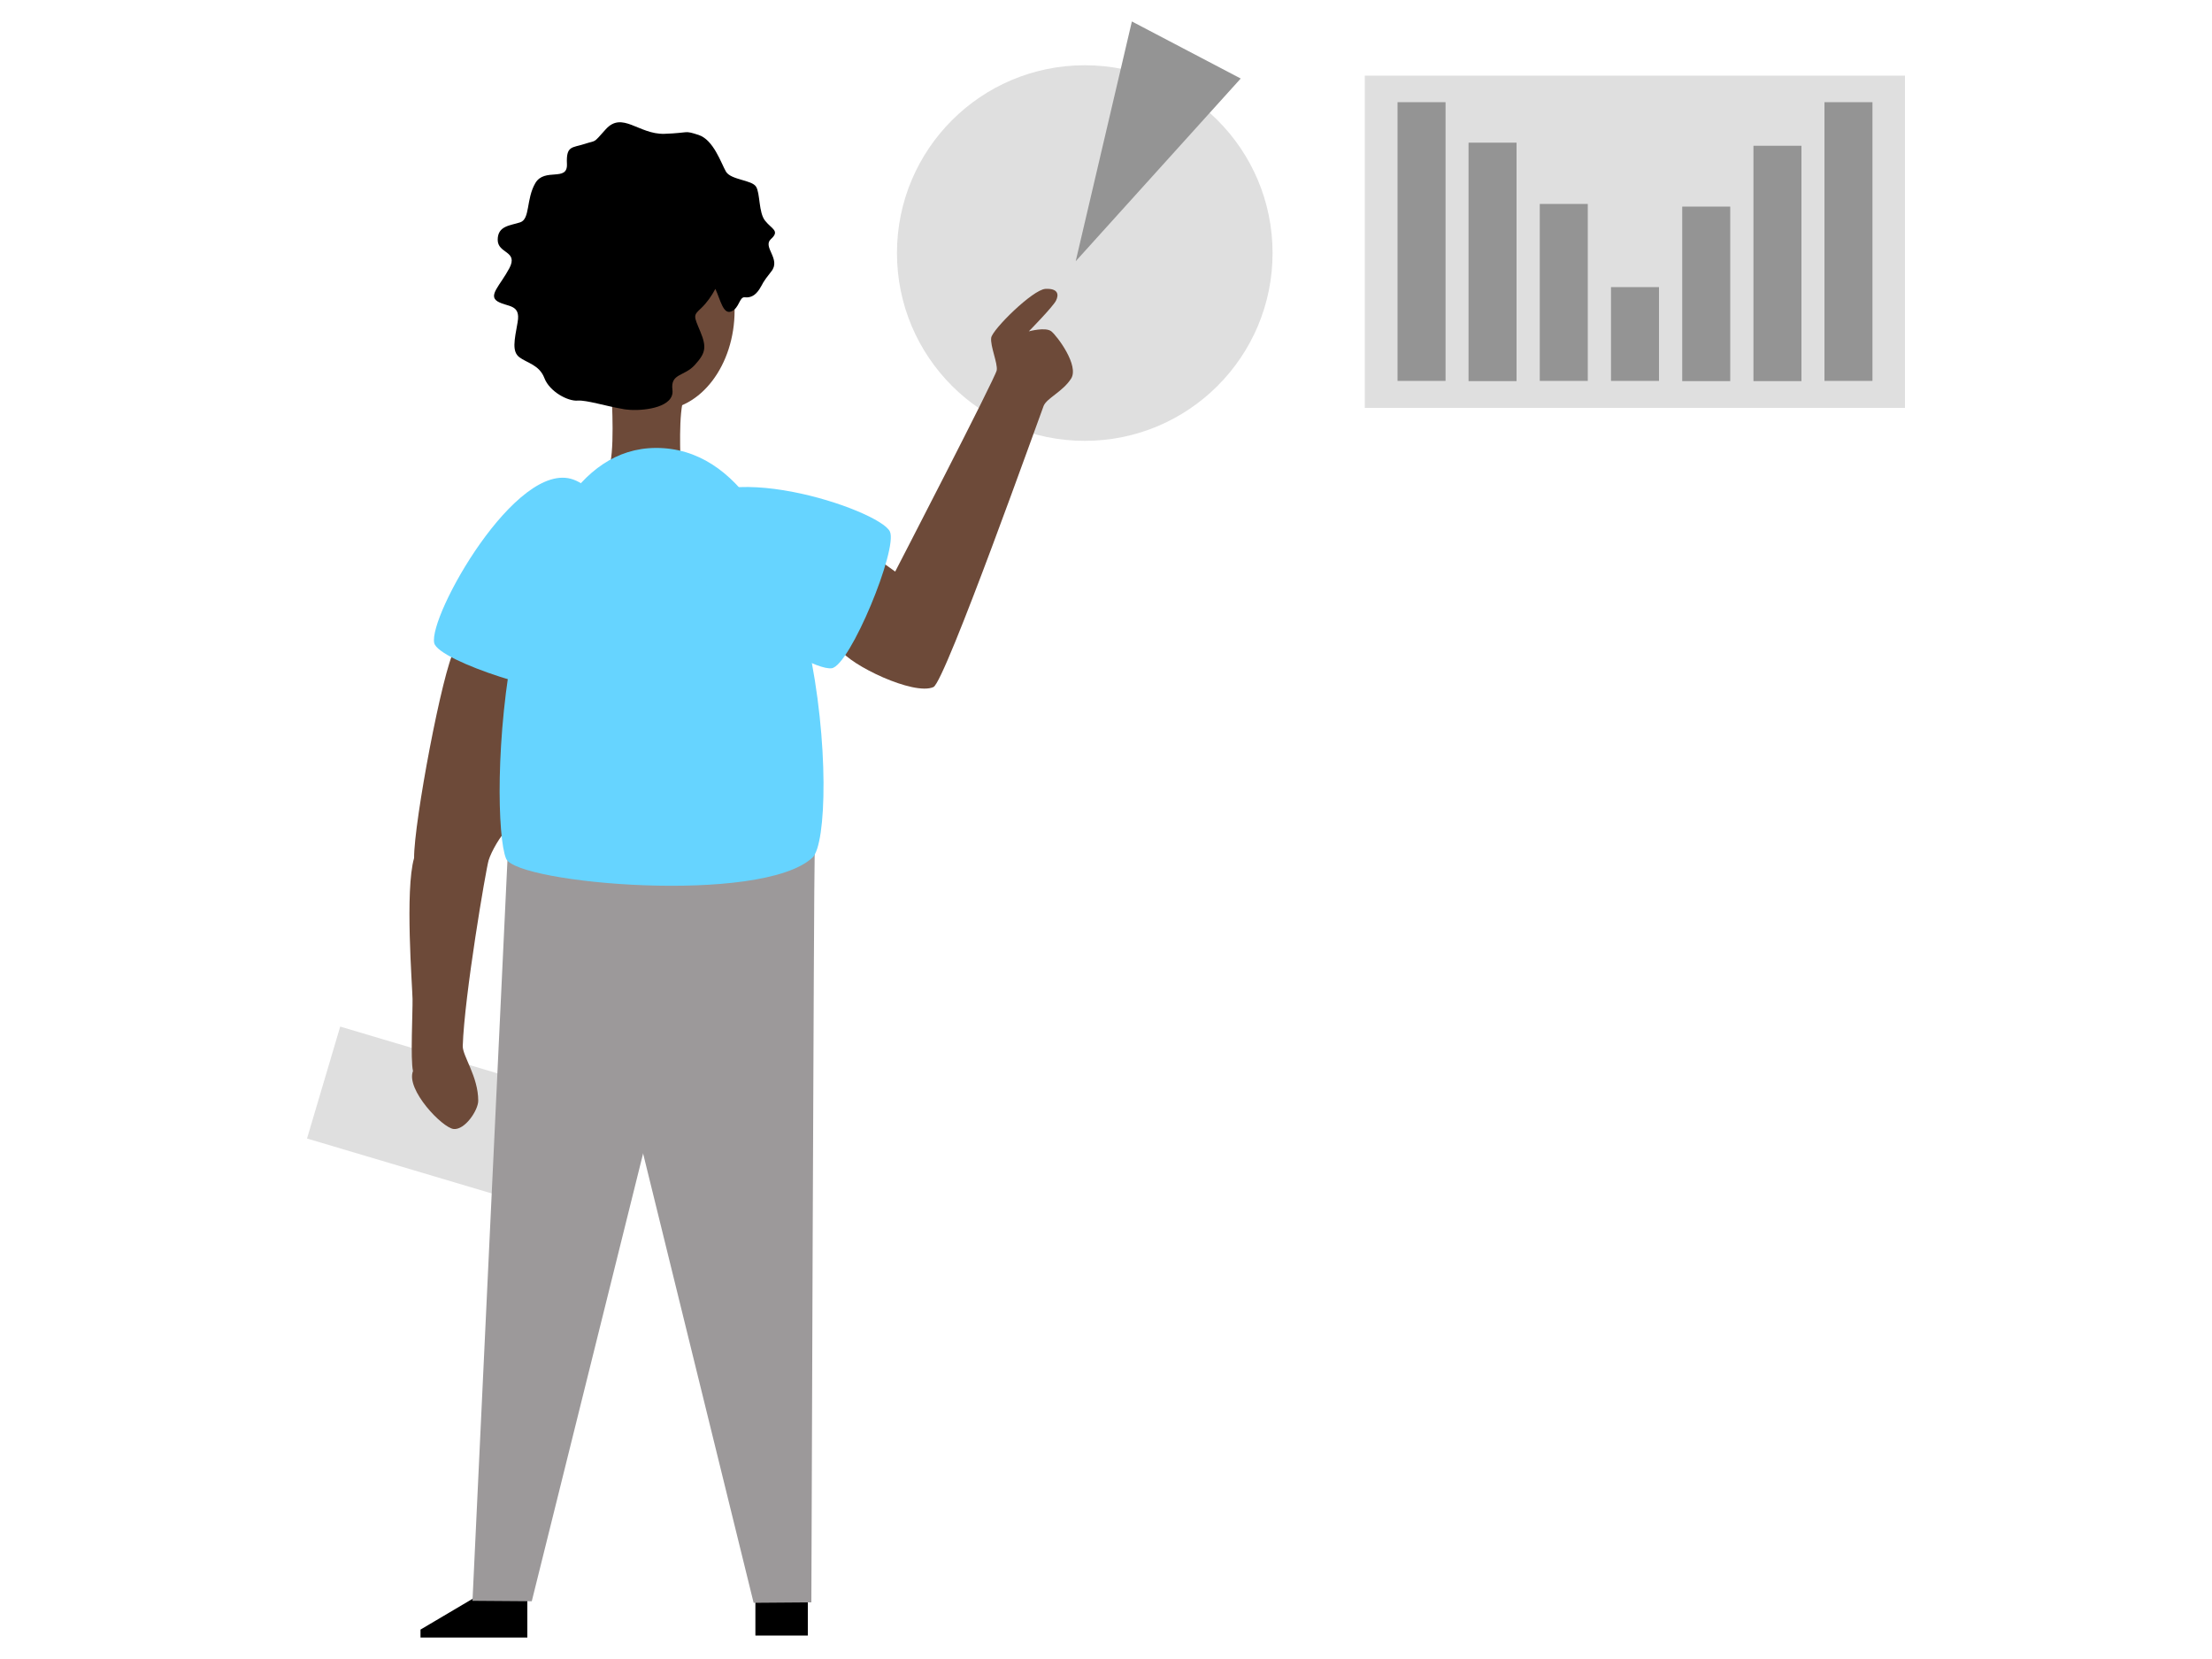
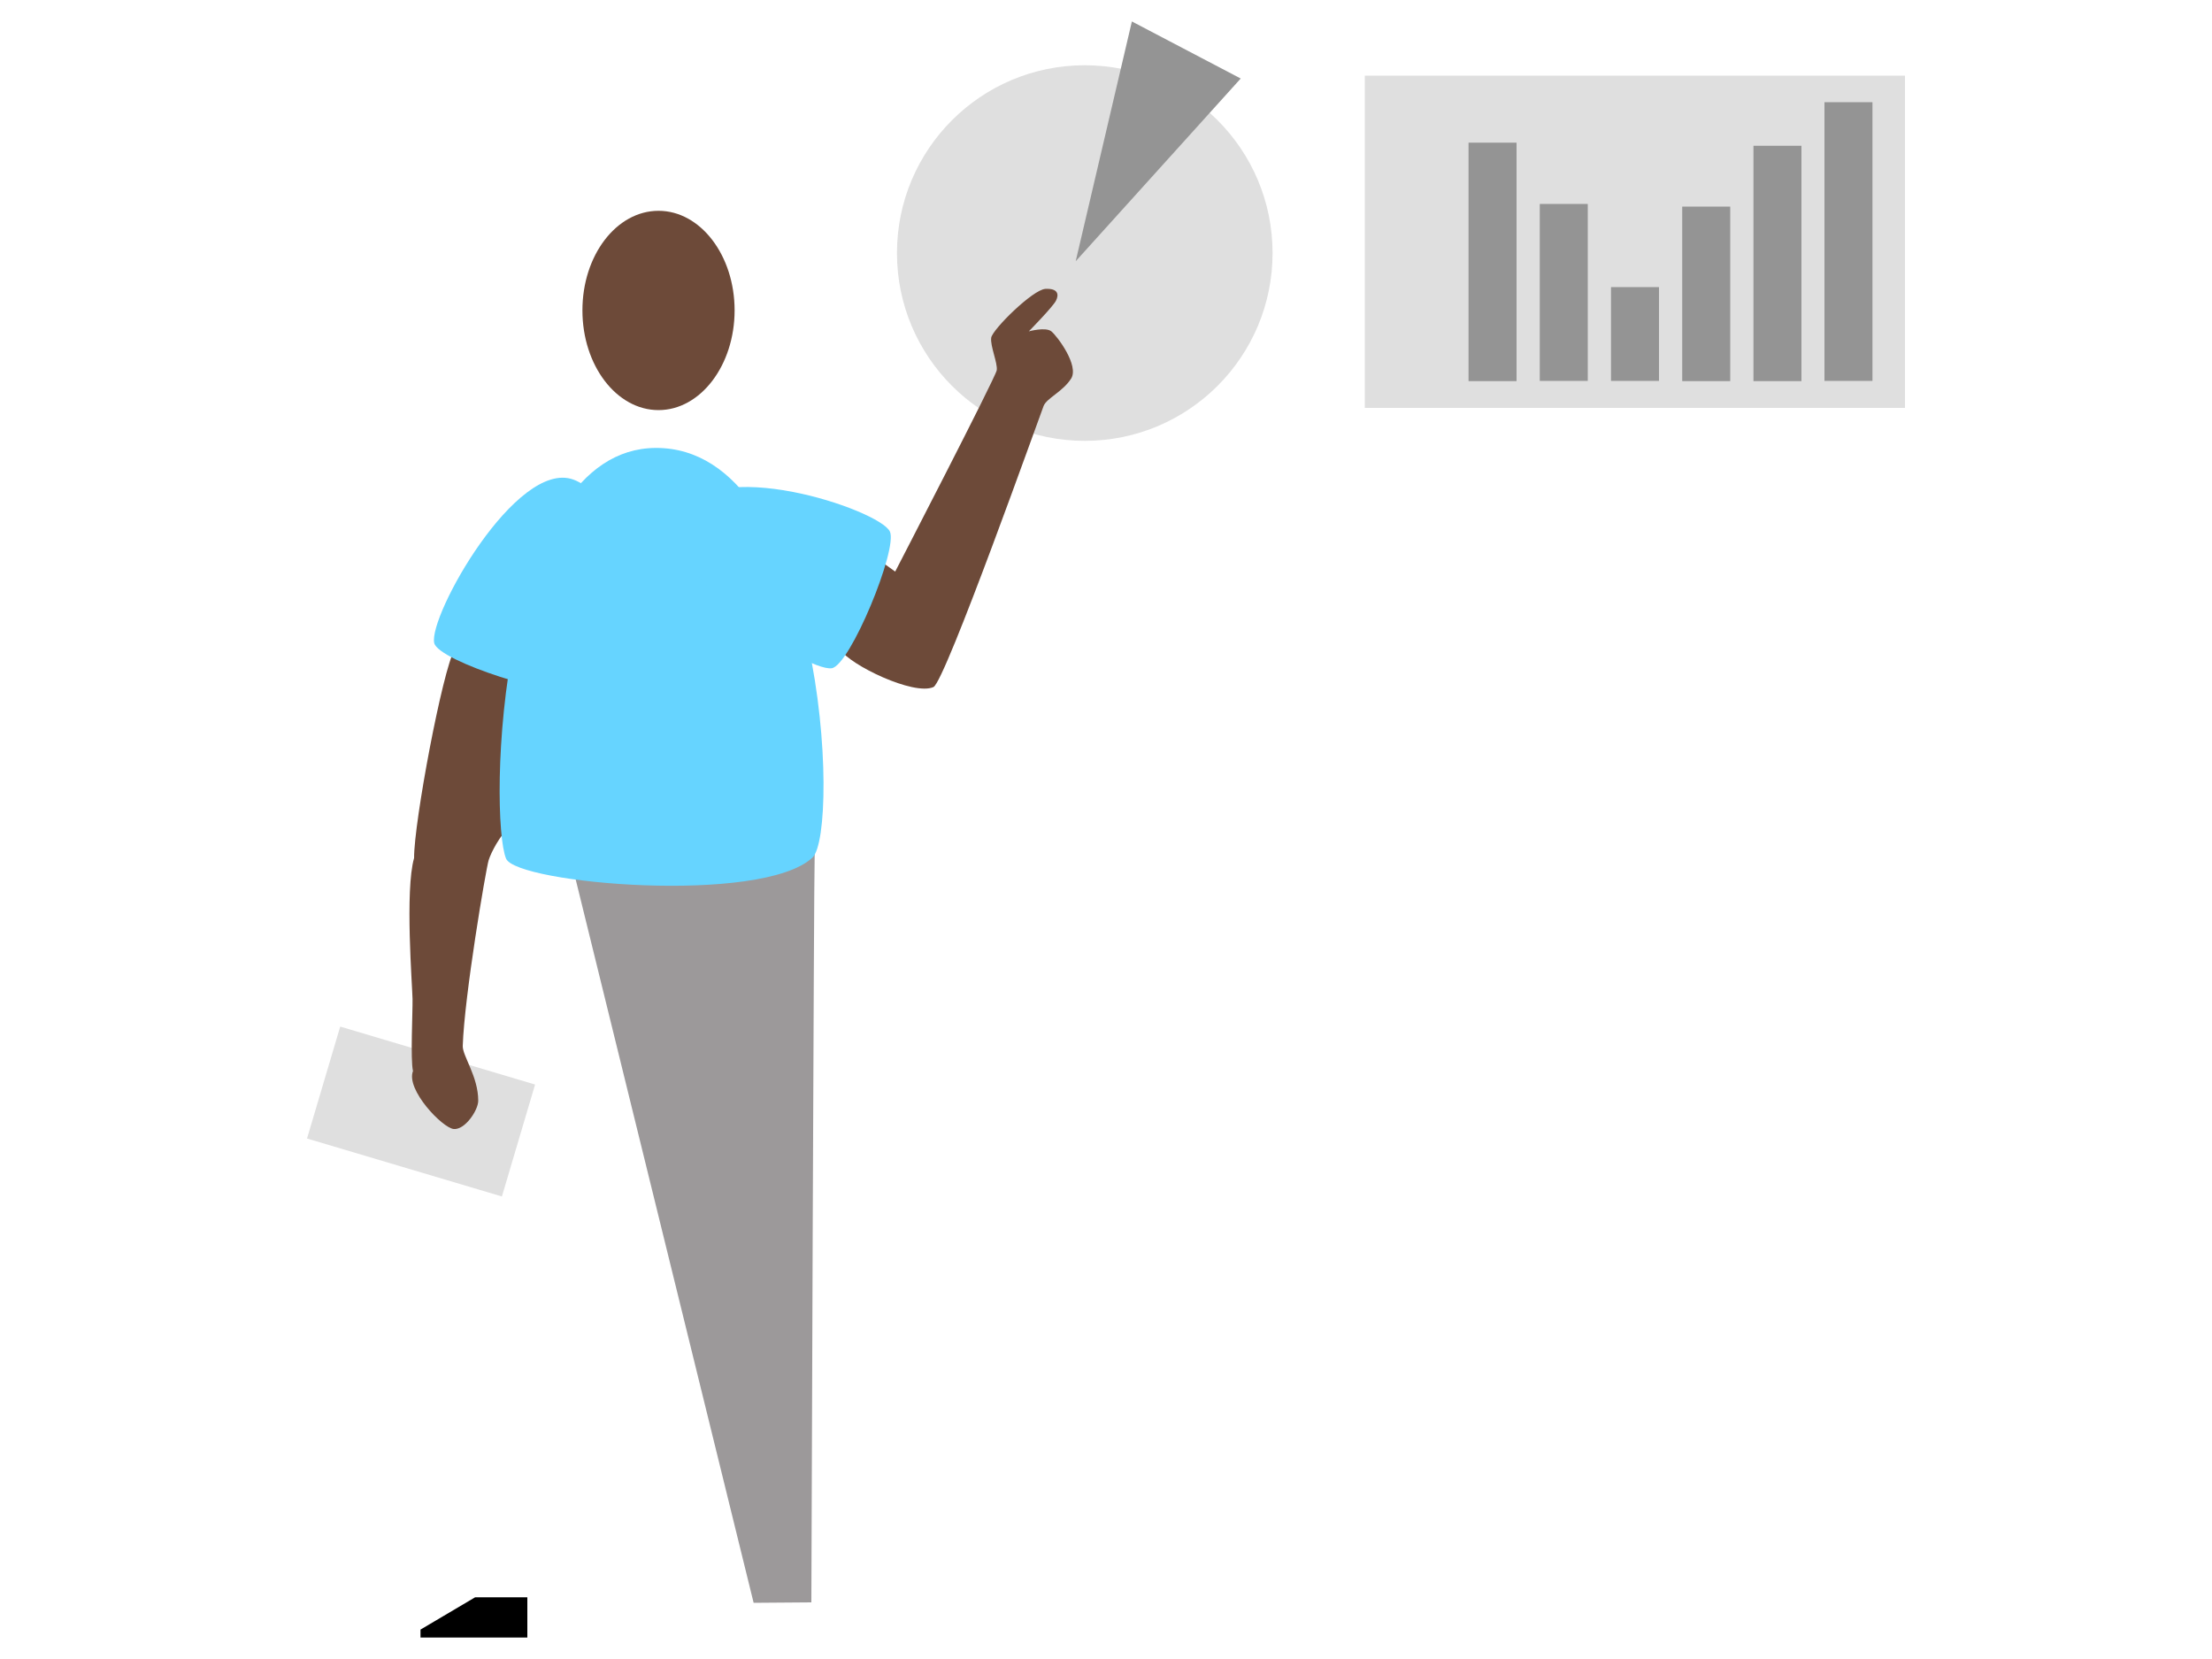
<svg xmlns="http://www.w3.org/2000/svg" version="1.1" id="Layer_1" x="0px" y="0px" viewBox="0 0 1000 750" style="enable-background:new 0 0 1000 750;" xml:space="preserve">
  <style type="text/css">
	.st0{fill:#DFDFDF;}
	.st1{fill:#9C999A;}
	.st2{fill:#6D4A39;}
	.st3{fill:#66D4FF;}
	.st4{fill:#949494;}
</style>
  <path class="st0" d="M405.5,114.4c0-46.9,38-84.9,84.9-84.9s84.9,38,84.9,84.9s-38,84.9-84.9,84.9l0,0  C443.5,199.3,405.5,161.3,405.5,114.4L405.5,114.4z" />
  <path d="M214.8,722.1l-24.7,14.6v3.6h48.3v-18.2L214.8,722.1z" />
-   <path d="M341.5,723.1h23.7v16.3h-23.7V723.1z" />
  <path class="st0" d="M153.8,464.1l88.1,26.2l-15,50.6l-88.1-26.2L153.8,464.1z" />
-   <path class="st1" d="M229.5,386.9l-15.9,336.8l26.8,0.2l54.8-220.4l-1.3-109.7L229.5,386.9z" />
  <path class="st1" d="M368.3,386.2c-0.4,9.6-1.5,338.2-1.5,338.2l-26.1,0.2l-81.2-330.1C259.6,394.5,368.8,376.6,368.3,386.2z" />
  <path class="st2" d="M205.5,293.7c-5.4,9.1-18.4,78.1-18.3,94.2c-4.2,14.5-0.8,57.9-0.7,63.7s-1,27.3,0.2,32.6  c-3.3,8.4,13.3,25.7,18.4,26.2s11.1-8.5,11.1-12.8c0-10.9-7.1-20.2-7-24.7c0.7-22.6,10.5-80.1,11.7-84s5.4-11.4,8.9-14.5  s5.2-70.2,5.2-70.2S208.4,288.8,205.5,293.7z" />
-   <path class="st2" d="M276.5,177.4c0,2.8,1.7,28.9-1.6,34.8s32.8,3.9,32.8-0.6s-1.2-25,1.7-32.5S276.5,174.6,276.5,177.4z" />
  <path class="st2" d="M399.4,254.6l5.3,3.8c0,0,45.4-87.8,45.9-91s-3-11-2.5-14.7s18.8-21.8,24.5-22.1s6.2,2.5,4.8,5.3  s-12.3,13.9-12.3,13.9s7.6-2.1,10.2,0s12.7,15.5,8.9,21.4s-11,8.8-12.4,12.3S427.3,308.2,422,310.6c-8.9,4-37.8-10-42.1-16.9  S399.4,254.6,399.4,254.6z" />
  <path class="st3" d="M259.2,216.8c29.6,10.7,10.4,89.5,0.9,95c-7.5,4.3-61.9-12.8-63.8-21.1C193.6,278.5,233.5,207.5,259.2,216.8z" />
  <path class="st3" d="M296.5,202.5c76.1-0.2,83.5,173.4,70.8,185.2c-23,21.4-133.6,11.8-138.5,0.5  C220.9,369.6,224.6,202.8,296.5,202.5z" />
  <path class="st3" d="M307.6,233.3c13.1-28.7,90.1-2.9,94.7,7c3.7,7.8-18,60.6-26.3,61.8C363.7,303.7,296.2,258.2,307.6,233.3z" />
  <path class="st2" d="M263.3,140.3c0-24.9,15.4-45,34.4-45s34.4,20.2,34.4,45s-15.4,45.1-34.4,45.1S263.3,165.2,263.3,140.3z" />
  <path class="st4" d="M486.3,118.1L499,63.9l12.7-54.2l24.6,12.9l24.6,12.9l-37.3,41.3L486.3,118.1z" />
  <path class="st0" d="M617,34.2h244.2v150.2H617V34.2z" />
-   <path class="st4" d="M631.8,46.2h21.7v126h-21.7V46.2z" />
  <path class="st4" d="M663.9,64.5h21.7v107.8h-21.7V64.5z" />
  <path class="st4" d="M696.1,92.2h21.7v80h-21.7V92.2z" />
  <path class="st4" d="M728.3,129.8H750v42.4h-21.7V129.8z" />
  <path class="st4" d="M760.5,93.4h21.7v78.9h-21.7V93.4z" />
  <path class="st4" d="M792.7,65.9h21.7v106.4h-21.7V65.9z" />
  <path class="st4" d="M824.8,46.2h21.7v126h-21.7V46.2z" />
-   <path d="M348.7,122.7c-4.5,5.7-3.4,4.9-5.3,7.9s-4.1,4.1-6.7,3.8l0,0c-2.5-0.3-2.4,4.9-6.1,6.4c-3.7,1.5-4.9-5.3-7.2-10.2  c-1.7,3.2-3.8,6.2-6.4,8.7c-3.7,3.4-3.4,3.4-0.4,10.6s2.3,9.8-2.5,15.1c-4.8,5.3-11.1,3.7-10.1,11.3c0.9,7.6-11.9,9.4-19,9  c-1.3-0.1-2.6-0.2-3.9-0.5c-7.1-1.2-16.1-4-19.9-3.7c-4.5,0.4-12.8-4.1-15.1-10.2c-2.3-6-7.9-6.8-11.3-9.4s-2.3-7.5-0.8-15.8  c1.5-8.3-4.5-6.8-9-9.4c-4.5-2.7,1.1-7.2,5.3-15.1c4.1-7.9-5.3-6.4-5.3-12.8c0-6.4,5.7-6.4,10.2-7.9c4.5-1.5,2.6-10.5,6.8-17.7  s14.7-0.4,14.3-8.7c-0.4-8.3,2.3-7.2,7.9-9c5.7-1.9,3.6,0.1,9.6-6.6c7.5-8.4,14.9,2.3,26.5,2c11.7-0.4,8.7-1.7,15.5,0.5  s10.2,12.8,12.4,16.6c2.3,3.8,11.7,3.7,13.6,6.8c1.9,3,1.1,11.7,4.1,15.4c3,3.8,6.8,4.5,2.6,8.3  C344.6,111.7,353.2,117.1,348.7,122.7z" />
</svg>